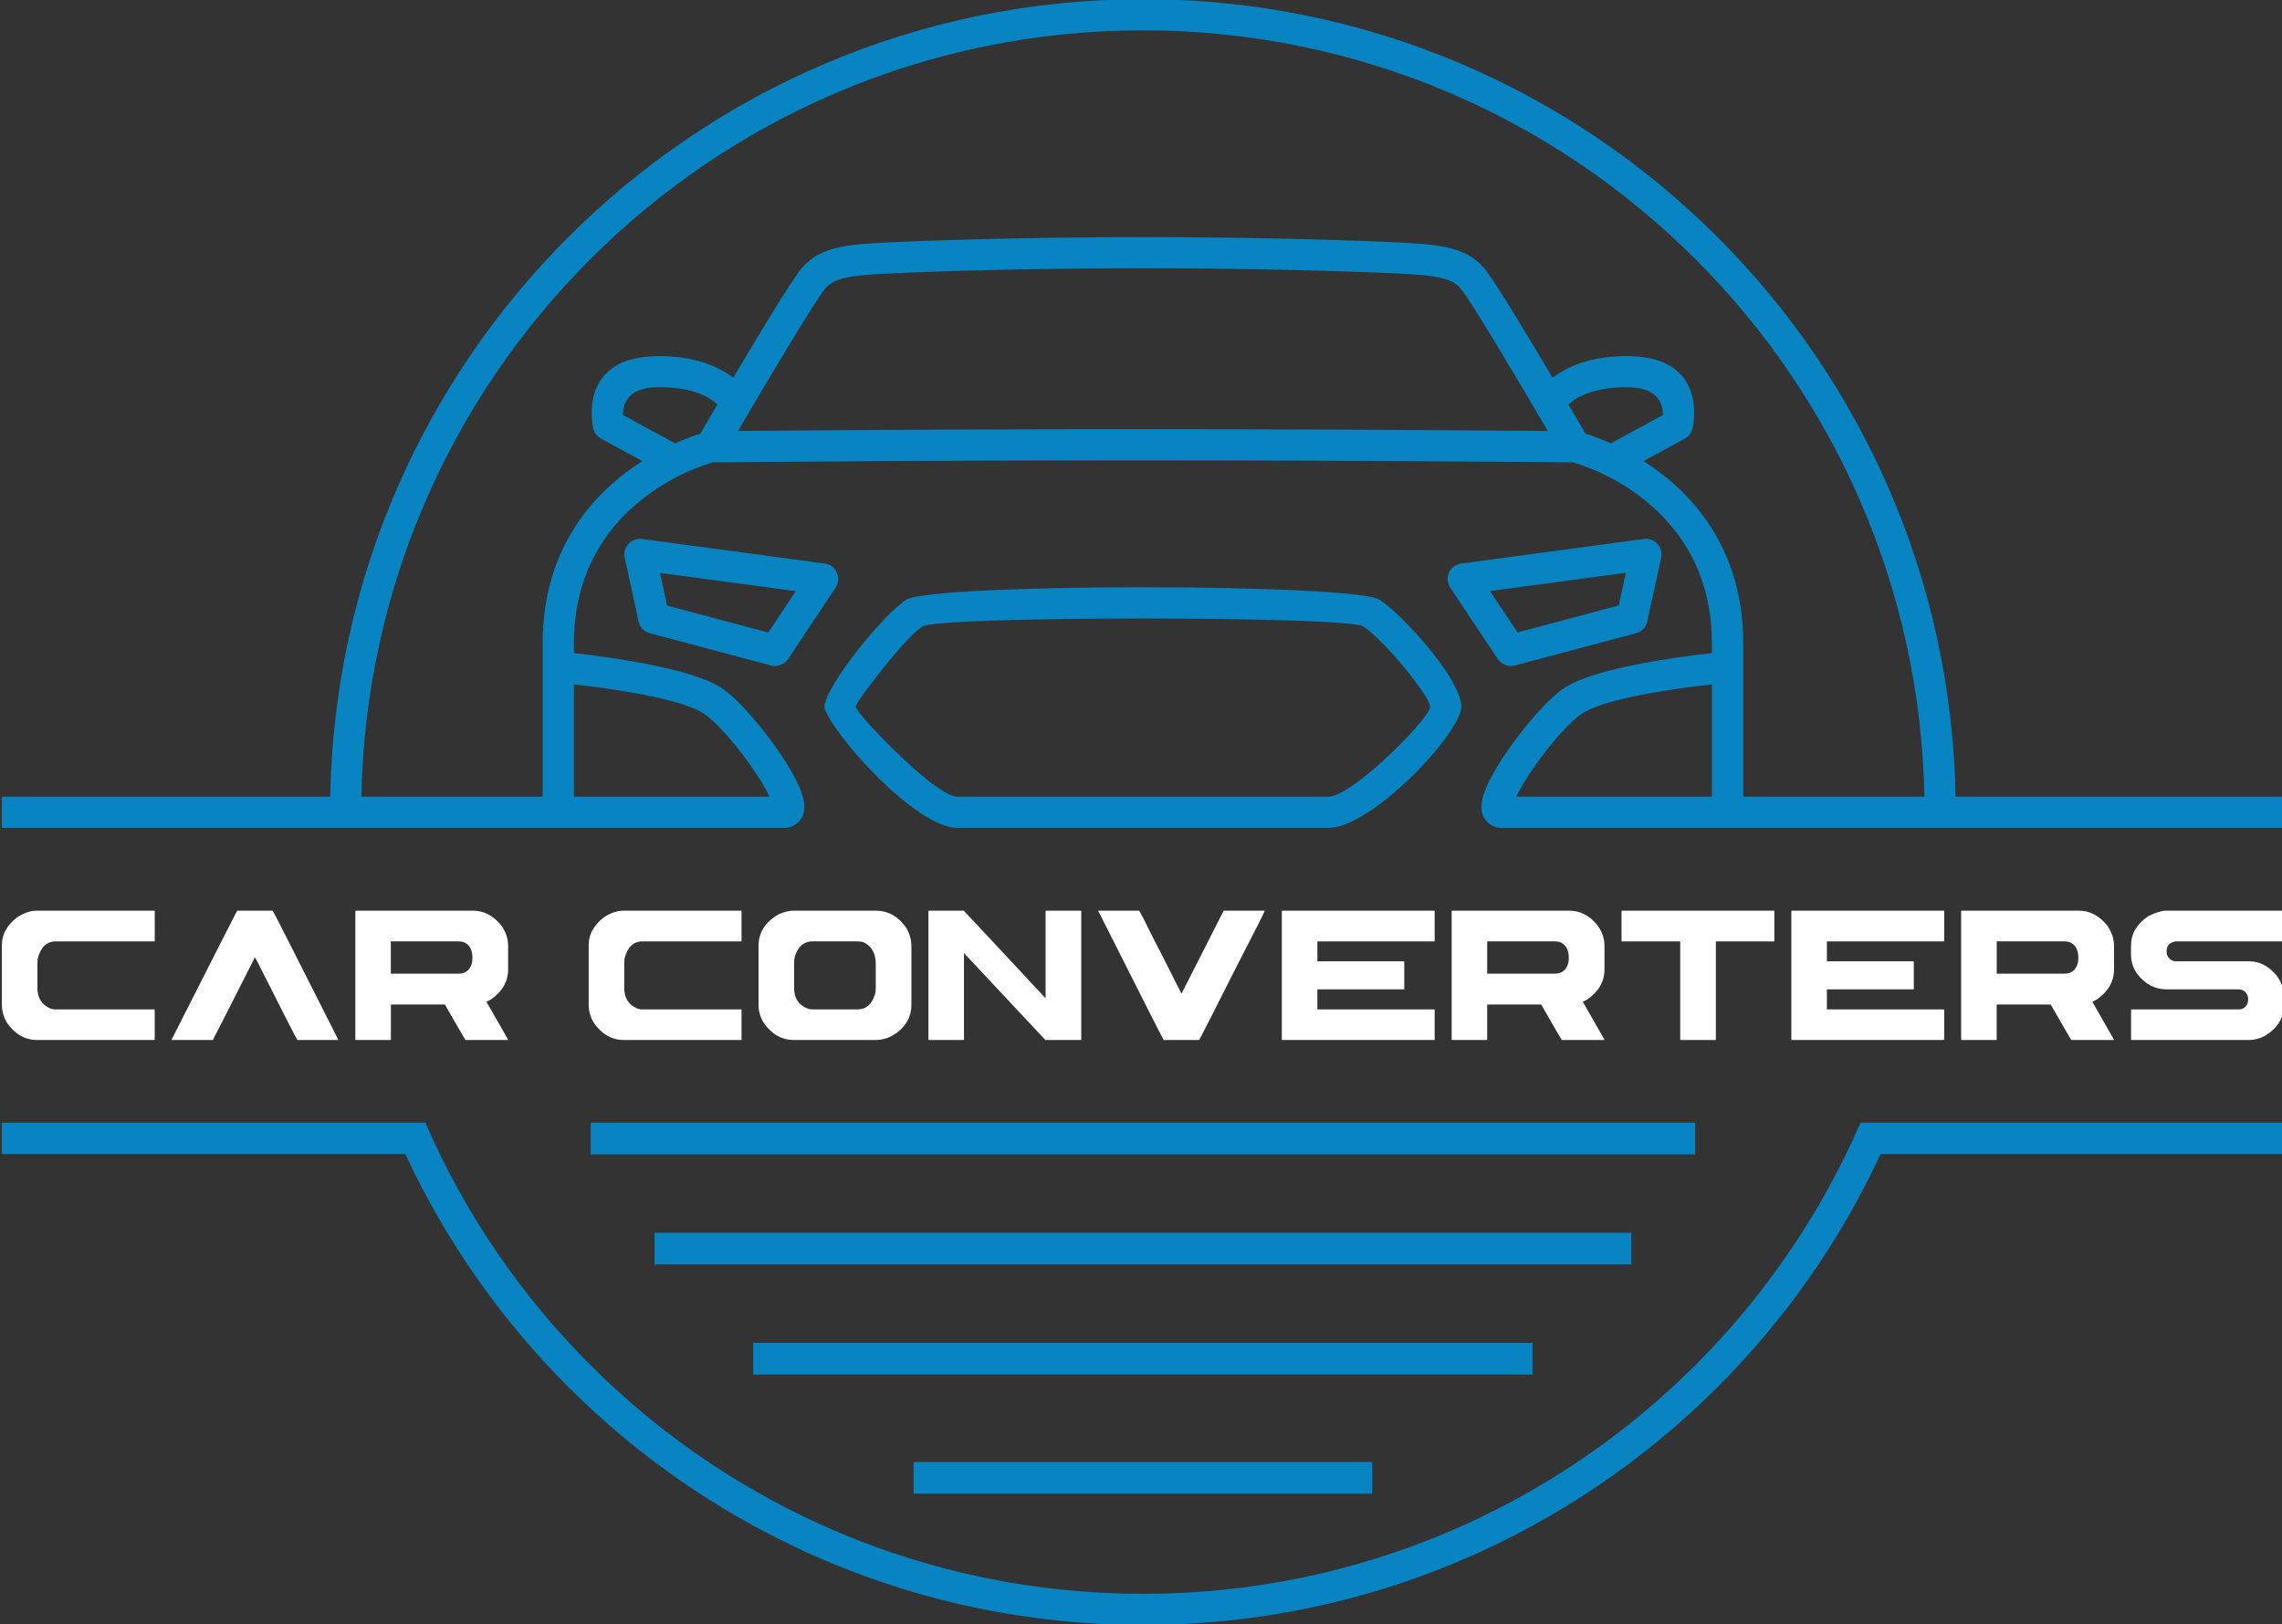
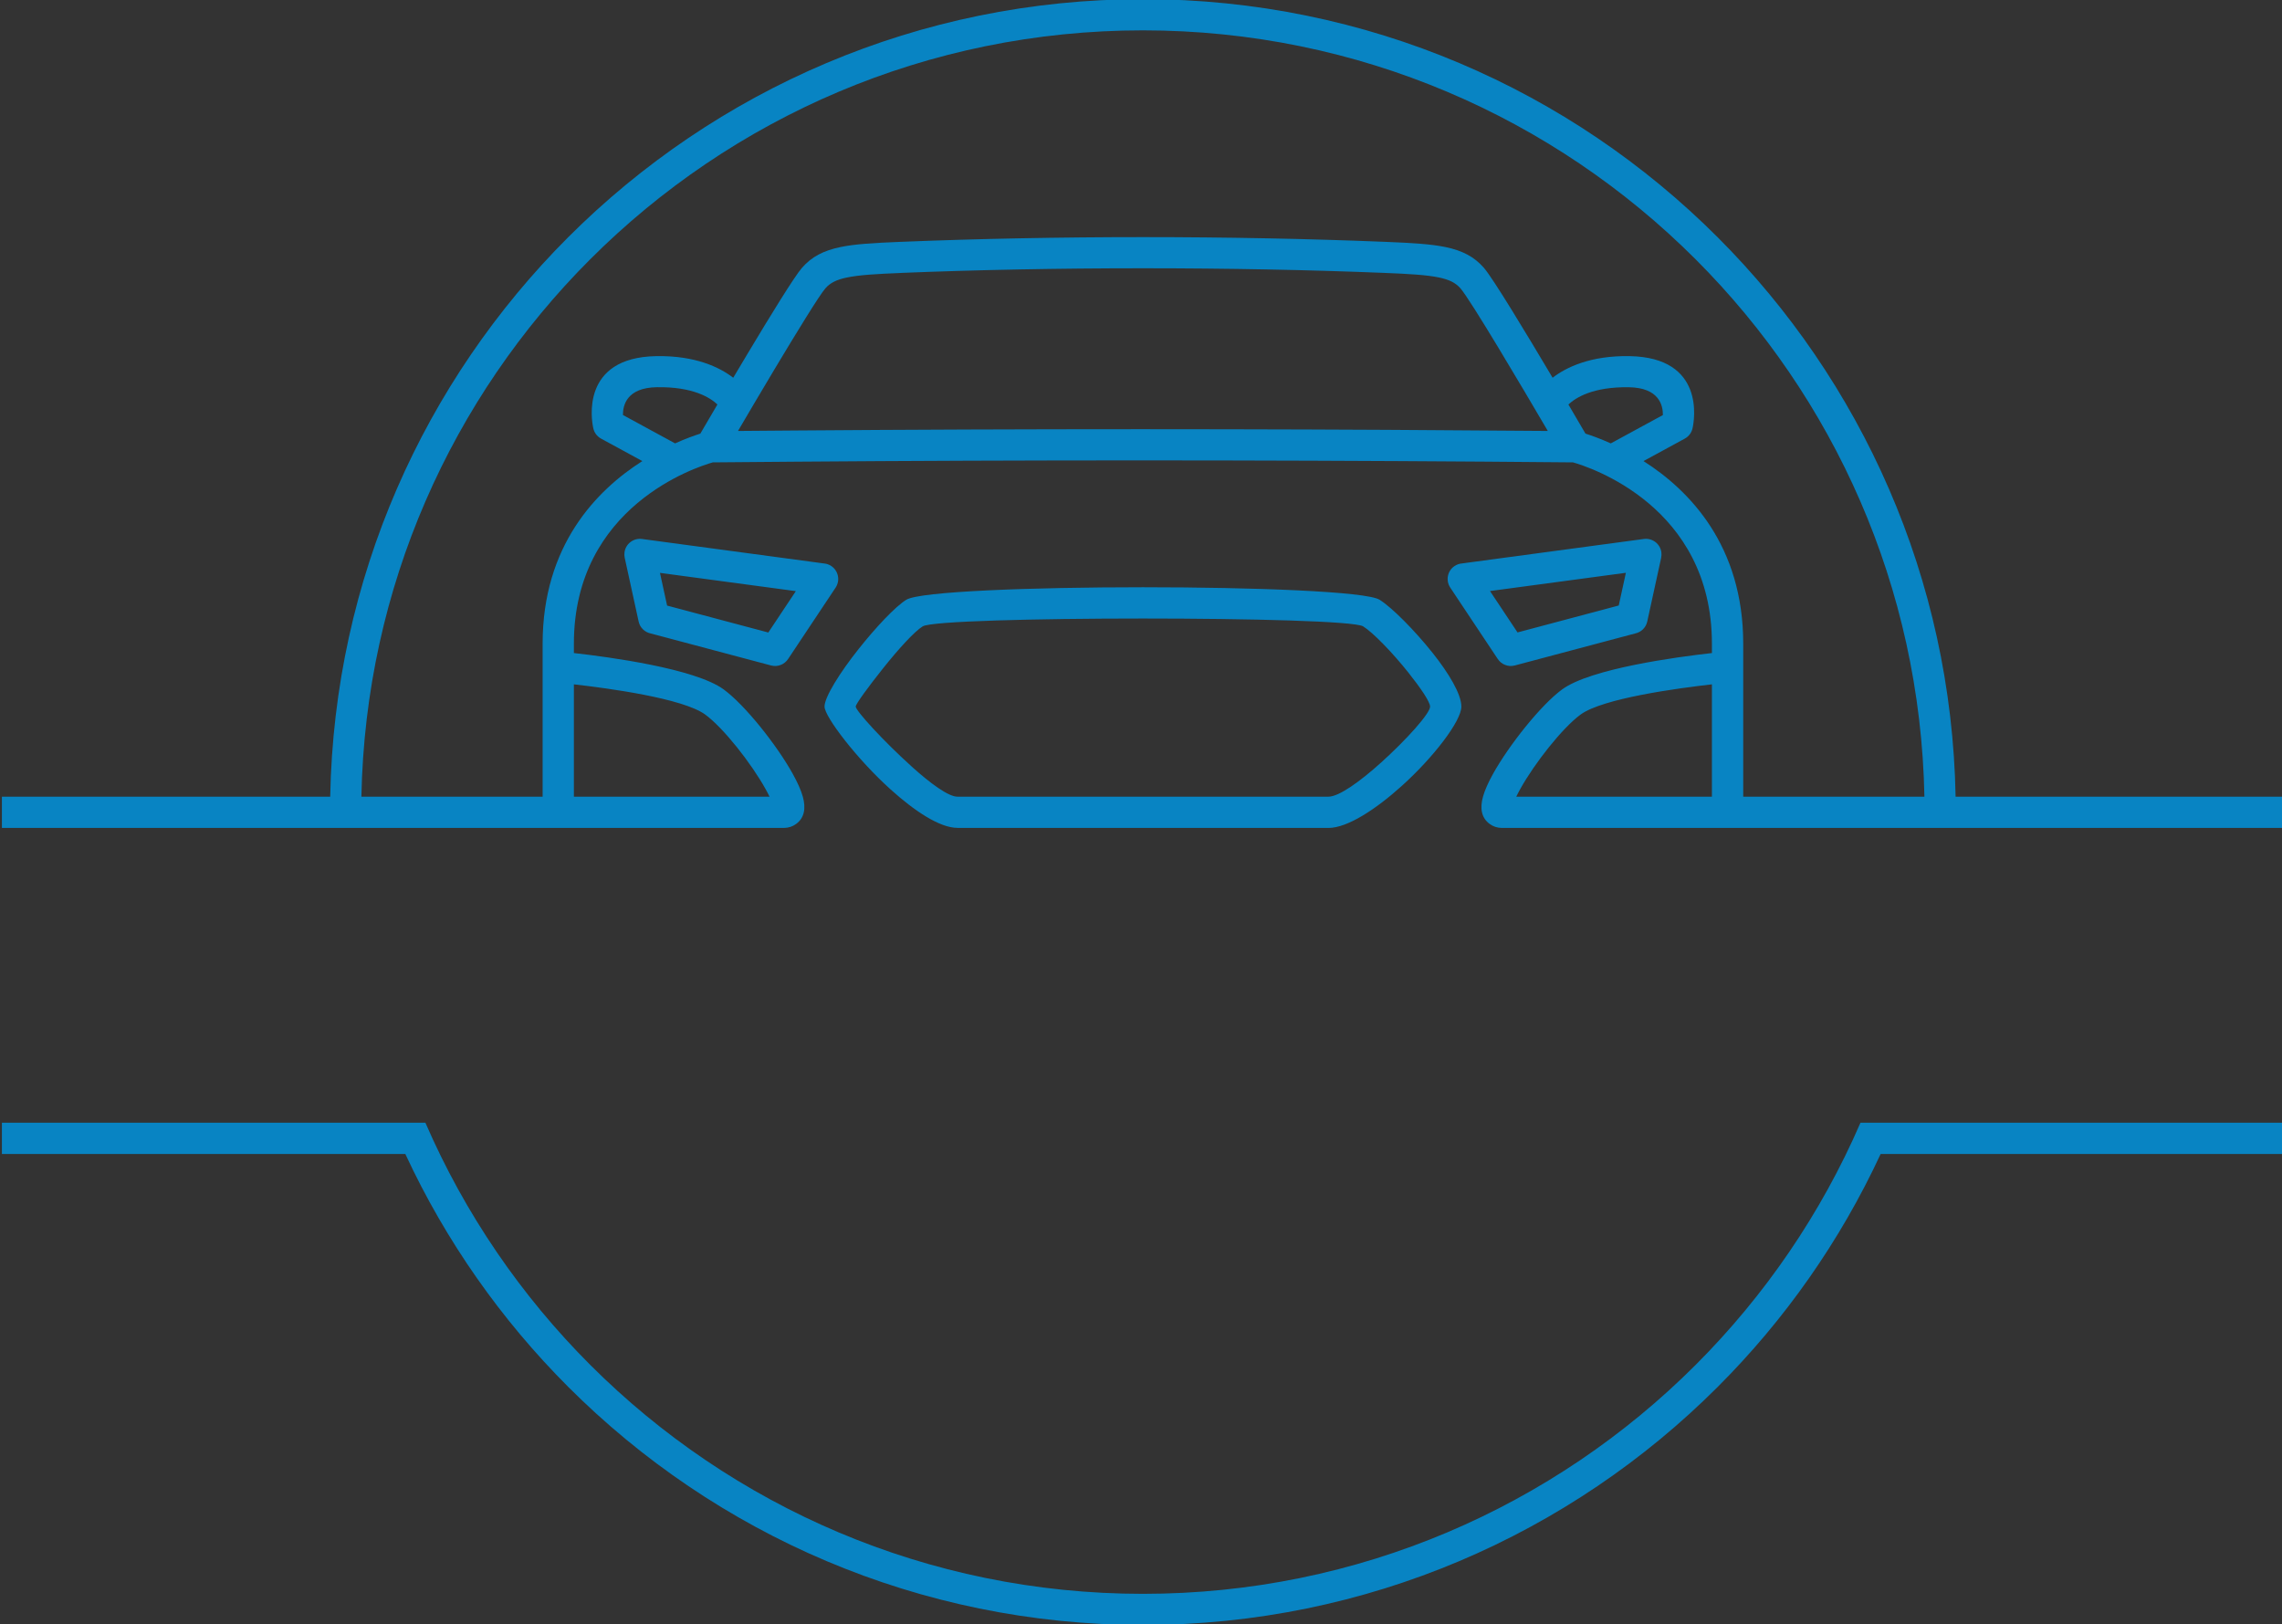
<svg xmlns="http://www.w3.org/2000/svg" id="Your_design" viewBox="0 0 600 427">
  <rect x="0" y="0" width="600" height="427" fill="#333333" stroke="none" />
  <defs>
    <style>.cls-1{fill:#0884c3;}.cls-1,.cls-2{fill-rule:evenodd;}.cls-2{fill:#fff;}</style>
  </defs>
-   <path class="cls-1" d="m300.5,295.17h145.19v8.32H155.31v-8.32h145.19Zm0,89.21h-60.3v8.32h120.6v-8.32h-60.3Zm0-31.34h-102.46v8.32h204.91v-8.32h-102.46Zm0-28.94h-128.41v8.32h256.82v-8.32h-128.41Z" />
  <path class="cls-1" d="m300.5-.22c59.02,0,112.45,23.92,151.12,62.6,37.79,37.79,61.49,89.66,62.56,147.07h86.32v8.22h-205.6c-1.24-.01-2.32-.38-3.24-1.06-2.15-1.59-2.6-4.09-1.74-7.17.47-1.69,1.4-3.75,2.63-5.97,4.21-7.58,12.58-18.12,18.18-22.22,7.53-5.51,30.34-8.55,39.38-9.56v-2.45c0-36.17-32.3-46.48-36.53-47.68-30.33-.28-60.57-.44-90.78-.5-30.4-.06-60.8,0-91.24.17-7.44.04-14.88.09-22.33.15-7.22.05-14.49.11-21.81.18-4.23,1.2-36.53,11.51-36.53,47.68v2.45c9.03,1.01,31.84,4.05,39.38,9.56,5.61,4.1,13.98,14.64,18.18,22.22,1.23,2.22,2.16,4.28,2.63,5.97.86,3.08.41,5.58-1.74,7.17-.92.68-2,1.05-3.24,1.06H.5v-8.22h86.32c1.07-57.41,24.77-109.28,62.56-147.07C188.05,23.7,241.48-.22,300.5-.22h0Zm132.54,209.67h17.07v-29.53c-8.95,1.01-28.69,3.67-34.53,7.94-4.79,3.51-12.11,12.81-15.87,19.59-.4.71-.74,1.38-1.04,2h34.37Zm25.29,0h47.65c-1.07-55.14-23.85-104.97-60.15-141.27C408.64,30.98,357.25,7.98,300.5,7.98s-108.14,23-145.33,60.2c-36.3,36.3-59.08,86.13-60.15,141.27h47.65v-40.21c0-25.8,14.12-40.32,26.22-48.02l-10.86-5.91c-1.12-.61-1.84-1.67-2.06-2.83-.41-1.92-3.38-18.51,16.59-18.85,10.27-.17,16.61,2.91,20.23,5.68,1.22-2.06,2.5-4.21,3.8-6.37,6.05-10.11,12.29-20.26,14.27-22.52,2.54-2.91,5.6-4.52,10.09-5.46,3.84-.81,8.78-1.09,15.66-1.37,20.43-.83,42.26-1.25,63.9-1.25s43.46.42,63.9,1.25c6.88.28,11.81.57,15.66,1.37,4.49.94,7.55,2.55,10.09,5.46,2.34,2.68,11.06,17.09,18.06,28.89,3.62-2.77,9.96-5.85,20.23-5.68,19.97.34,17.01,16.93,16.59,18.85-.22,1.16-.94,2.22-2.06,2.83l-10.86,5.91c12.09,7.7,26.22,22.22,26.22,48.02v40.21h0Zm-307.44,0h51.44c-.29-.62-.64-1.29-1.04-2-3.76-6.78-11.08-16.09-15.87-19.59-5.84-4.27-25.58-6.93-34.53-7.94v29.53h0Zm26.6-92.88c2.84-1.28,5.18-2.1,6.65-2.57.9-1.55,2.49-4.27,4.49-7.66-1.86-1.77-6.4-4.7-15.94-4.54-7.9.13-8.93,4.76-8.9,7.31l13.7,7.45h0Zm239.38-2.57c1.48.47,3.81,1.29,6.65,2.57l13.7-7.45c.03-2.55-1-7.18-8.9-7.31-9.54-.16-14.07,2.77-15.94,4.54,1.98,3.37,3.58,6.1,4.49,7.66h0Zm-179.94-42.24c-6.44.26-11.02.52-14.31,1.21-2.64.55-4.34,1.39-5.6,2.83-1.59,1.82-7.55,11.55-13.41,21.33-3.5,5.85-7.04,11.86-9.57,16.17,5.03-.04,10.08-.08,15.16-.12,7.45-.06,14.89-.1,22.33-.15,30.44-.17,60.85-.23,91.27-.17,28.04.05,56.08.2,84.16.44-6.64-11.33-20.32-34.48-22.98-37.51-1.26-1.44-2.96-2.28-5.6-2.83-3.29-.69-7.87-.95-14.31-1.21-19.91-.81-41.64-1.22-63.57-1.22s-43.67.41-63.57,1.22h0Zm199.83,74.86h0c.1-.45.12-.93.06-1.41-.3-2.24-2.36-3.81-4.61-3.51l-47.88,6.44c-.65.06-1.29.28-1.87.66-1.89,1.25-2.4,3.79-1.15,5.68l12.48,18.75c.94,1.44,2.73,2.19,4.48,1.73l31.66-8.42c1.54-.32,2.83-1.52,3.18-3.15l3.66-16.76h0Zm-11.15,12.58l1.88-8.61-35.73,4.8,7.24,10.88,26.61-7.08h0Zm-173.88,58.47h97.55c5.05,0,12.59-5.01,19.29-11.05,8.25-7.43,15.66-17.03,15.66-20.85,0-3.29-3.32-8.79-7.52-14.07-4.72-5.93-10.76-12.03-14-14.03-3.55-2.18-33.02-3.28-62.2-3.28s-58.65,1.09-62.2,3.28c-3,1.85-8.15,7.41-12.56,12.96-4.83,6.07-8.96,12.61-8.96,15.13,0,2.65,8.51,13.81,17.41,21.82,6.2,5.58,12.84,10.07,17.55,10.07h0Zm-12.06-16.17c4.89,4.41,9.67,7.95,12.06,7.95h97.55c2.8,0,8.38-4.05,13.8-8.93,6.81-6.14,12.93-12.99,12.93-14.75,0-1.26-2.53-4.95-5.72-8.96-4.21-5.29-9.34-10.57-11.89-12.14-2.23-1.37-29.91-2.06-57.9-2.06s-55.67.69-57.9,2.06c-2.19,1.35-6.53,6.14-10.44,11.06-3.86,4.85-7.17,9.36-7.17,10.03,0,1.08,7.18,8.97,14.68,15.73h0Zm-66.15-50.9l1.88,8.61,26.61,7.08,7.24-10.88-35.73-4.8h0Zm-5.61,12.79c.35,1.64,1.64,2.84,3.18,3.15l31.66,8.42c1.76.46,3.54-.29,4.48-1.73l12.48-18.75c1.25-1.89.73-4.43-1.16-5.68-.58-.39-1.22-.6-1.87-.66l-47.88-6.44c-2.24-.3-4.3,1.27-4.6,3.51-.07.48-.04.96.05,1.41h0s3.66,16.76,3.66,16.76Z" />
-   <path class="cls-2" d="m9.61,239.42h30.94c.09.02.14.08.14.16v7.77c0,.1-.05.15-.14.15H14.62c-2.34,0-3.91,1.49-4.69,4.47-.06.53-.09.94-.09,1.24v6.59c0,2.5,1.08,4.25,3.22,5.26.44.22.96.32,1.55.32h25.93c.09,0,.14.04.14.12v7.77c0,.11-.05.16-.14.16H9.8c-3.18,0-5.83-1.5-7.94-4.5-.91-1.52-1.36-3.08-1.36-4.69v-15.84c0-2.77,1.35-5.19,4.06-7.28,1.76-1.13,3.44-1.69,5.04-1.69h0Zm52.75,0h9.3c.19.19,2.1,3.9,5.75,11.13,7.38,14.55,11.22,22.15,11.54,22.81v.07h-10.75c-.25-.3-3.57-6.78-9.95-19.46-.78-1.52-1.19-2.28-1.23-2.28-7.18,14.18-10.87,21.42-11.07,21.74h-10.8v-.16c11.05-21.81,16.78-33.09,17.2-33.84h0Zm31.19,0h30.81c2.79,0,5.24,1.24,7.33,3.74,1.27,1.71,1.91,3.56,1.91,5.55v6.14c0,3.19-1.51,5.83-4.52,7.92l-1.17.61,5.7,9.98-.14.07h-11.06c-.28-.36-2.09-3.47-5.43-9.34h-14.21v9.18c0,.11-.05.16-.13.16h-9.08c-.09,0-.13-.05-.13-.16v-33.68c0-.11.06-.16.13-.16h0Zm9.21,8.08v8.49h17.76c1.89,0,3.09-.95,3.59-2.88.07-.44.11-.88.11-1.3,0-2.06-.74-3.42-2.21-4.09-.46-.15-.92-.23-1.4-.23h-17.86Zm61.12-8.08h30.95c.09.02.14.08.14.16v7.77c0,.1-.05.15-.14.15h-25.93c-2.35,0-3.91,1.49-4.69,4.47-.06.53-.08.94-.08,1.24v6.59c0,2.5,1.08,4.25,3.22,5.26.44.22.96.32,1.55.32h25.93c.09,0,.14.04.14.12v7.77c0,.11-.05.16-.14.16h-30.75c-3.18,0-5.83-1.5-7.94-4.5-.91-1.52-1.36-3.08-1.36-4.69v-15.84c0-2.77,1.35-5.19,4.06-7.28,1.76-1.13,3.44-1.69,5.04-1.69h0Zm44.58,0h21.73c3.28,0,5.94,1.47,8,4.4.96,1.57,1.44,3.21,1.44,4.95v15.36c0,3.45-1.67,6.16-4.99,8.14-1.4.77-2.88,1.15-4.45,1.15h-21.45c-3.18,0-5.82-1.5-7.94-4.5-.91-1.5-1.36-3.06-1.36-4.69v-15.52c0-3.61,1.83-6.42,5.5-8.44,1.46-.56,2.63-.85,3.52-.85h0Zm.33,13.63v6.68c0,2.75,1.23,4.58,3.69,5.48.34.11.71.16,1.09.16h12c2.15,0,3.65-1.32,4.5-3.97.12-.38.19-.89.19-1.51v-6.47c0-2.89-1.15-4.82-3.46-5.8-.67-.09-1.27-.13-1.77-.13h-11.46c-2.2,0-3.72,1.31-4.58,3.94-.13.52-.19,1.06-.19,1.61h0Zm35.44-13.63h9.17c5.58,5.94,12.73,13.6,21.45,22.97h.06v-22.81c.02-.11.07-.16.14-.16h9.1c.09.02.14.08.14.16v33.68c0,.11-.05.16-.14.16h-9.3l-21.4-22.87v22.71c0,.11-.05.16-.13.16h-9.08c-.09,0-.13-.05-.13-.16v-33.68c.01-.11.06-.16.13-.16h0Zm44.53,0h10.74c.33.42,1.53,2.76,3.6,7.01.16.23,2.67,5.15,7.52,14.76h.06c7.25-14.32,10.94-21.58,11.06-21.77h10.81c0,.22-2.76,5.67-8.27,16.35-4.29,8.53-7.28,14.42-8.97,17.65h-9.35c-.46-.76-6.1-11.9-16.93-33.4-.07,0-.17-.21-.27-.61h0Zm48.39,0h39.92c.09.02.14.08.14.16v7.77c0,.1-.05.15-.14.15h-30.7v5.24h22.72c.09.02.13.07.13.15v7.07c0,.1-.04.15-.13.15h-22.72v5.27h30.7c.09,0,.14.04.14.12v7.77c0,.11-.05.16-.14.16h-39.92c-.09,0-.13-.05-.13-.16v-33.68c0-.11.06-.16.13-.16h0Zm44.66,0h30.81c2.79,0,5.24,1.24,7.33,3.74,1.27,1.71,1.91,3.56,1.91,5.55v6.14c0,3.19-1.51,5.83-4.52,7.92l-1.17.61,5.7,9.98-.14.07h-11.07c-.28-.36-2.08-3.47-5.43-9.34h-14.21v9.18c0,.11-.05.16-.13.16h-9.08c-.09,0-.13-.05-.13-.16v-33.68c0-.11.06-.16.13-.16h0Zm9.21,8.08v8.49h17.76c1.89,0,3.09-.95,3.59-2.88.07-.44.11-.88.11-1.3,0-2.06-.74-3.42-2.21-4.09-.46-.15-.92-.23-1.4-.23h-17.86Zm35.44-8.08h39.92c.09.02.14.08.14.16v7.77c0,.1-.05.15-.14.15h-15.23v25.76c0,.11-.05.16-.14.16h-9.11c-.08,0-.13-.05-.13-.16v-25.76h-15.3c-.09,0-.13-.05-.13-.15v-7.77c0-.11.06-.16.13-.16h0Zm44.66,0h39.92c.09.02.14.08.14.16v7.77c0,.1-.05.15-.14.15h-30.7v5.24h22.72c.09.02.13.07.13.15v7.07c0,.1-.04.15-.13.15h-22.72v5.27h30.7c.09,0,.14.04.14.12v7.77c0,.11-.05.16-.14.16h-39.92c-.09,0-.13-.05-.13-.16v-33.68c0-.11.06-.16.13-.16h0Zm44.66,0h30.81c2.79,0,5.24,1.24,7.33,3.74,1.27,1.71,1.91,3.56,1.91,5.55v6.14c0,3.19-1.51,5.83-4.52,7.92l-1.17.61,5.69,9.98-.14.07h-11.07c-.28-.36-2.09-3.47-5.43-9.34h-14.21v9.18c0,.11-.05.16-.13.16h-9.08c-.09,0-.13-.05-.13-.16v-33.68c0-.11.06-.16.13-.16h0Zm9.21,8.08v8.49h17.76c1.89,0,3.09-.95,3.59-2.88.07-.44.11-.88.11-1.3,0-2.06-.74-3.42-2.21-4.09-.46-.15-.92-.23-1.39-.23h-17.86Zm44.42-8.08h30.94c.09.02.14.08.14.16v7.77c0,.1-.05.15-.14.15h-28.33c-1.58.24-2.37,1.13-2.37,2.66,0,1.04.48,1.82,1.45,2.35.29.15.63.23,1.03.23h19.25c2.71,0,5.11,1.24,7.2,3.73,1.27,1.72,1.91,3.55,1.91,5.48v2.35c0,3.32-1.67,6-4.99,8.05-1.39.73-2.8,1.08-4.25,1.08h-30.81c-.09,0-.13-.05-.13-.16v-7.77c0-.07.06-.12.13-.12h28.19c1.14,0,1.94-.59,2.37-1.77.07-.51.11-.81.11-.89,0-1.06-.48-1.85-1.41-2.38-.3-.15-.65-.23-1.07-.23h-18.98c-3.13,0-5.74-1.41-7.85-4.24-1.01-1.55-1.5-3.17-1.5-4.88v-2.35c0-3.1,1.48-5.68,4.44-7.7,1.69-.91,3.25-1.42,4.66-1.52Z" />
  <path class="cls-1" d="m.5,295.17h111.35c10.37,23.92,25.15,45.48,43.33,63.66,37.19,37.19,88.57,60.2,145.33,60.2s108.13-23,145.33-60.2c18.17-18.17,32.96-39.73,43.33-63.66h111.35v8.22h-106.05c-10.63,22.9-25.19,43.6-42.83,61.23-38.68,38.68-92.11,62.6-151.12,62.6s-112.45-23.92-151.12-62.6c-17.63-17.63-32.2-38.34-42.83-61.23H.5v-8.22Z" />
</svg>